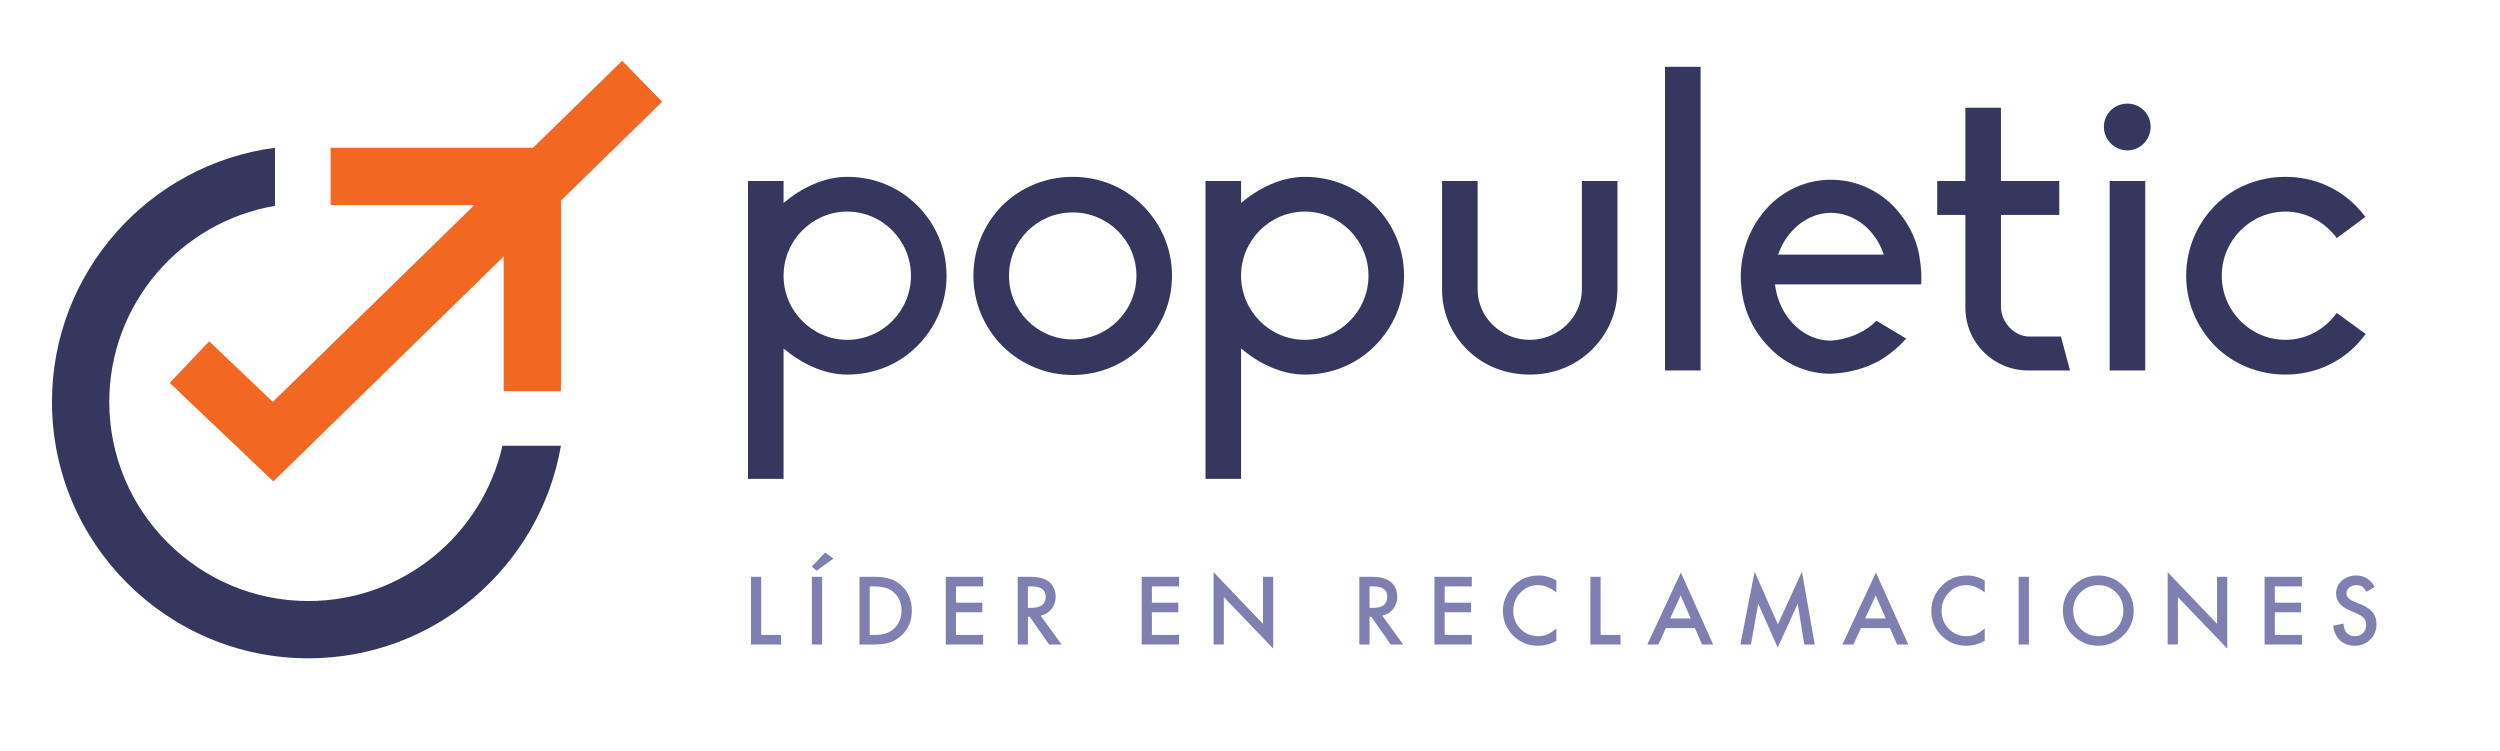
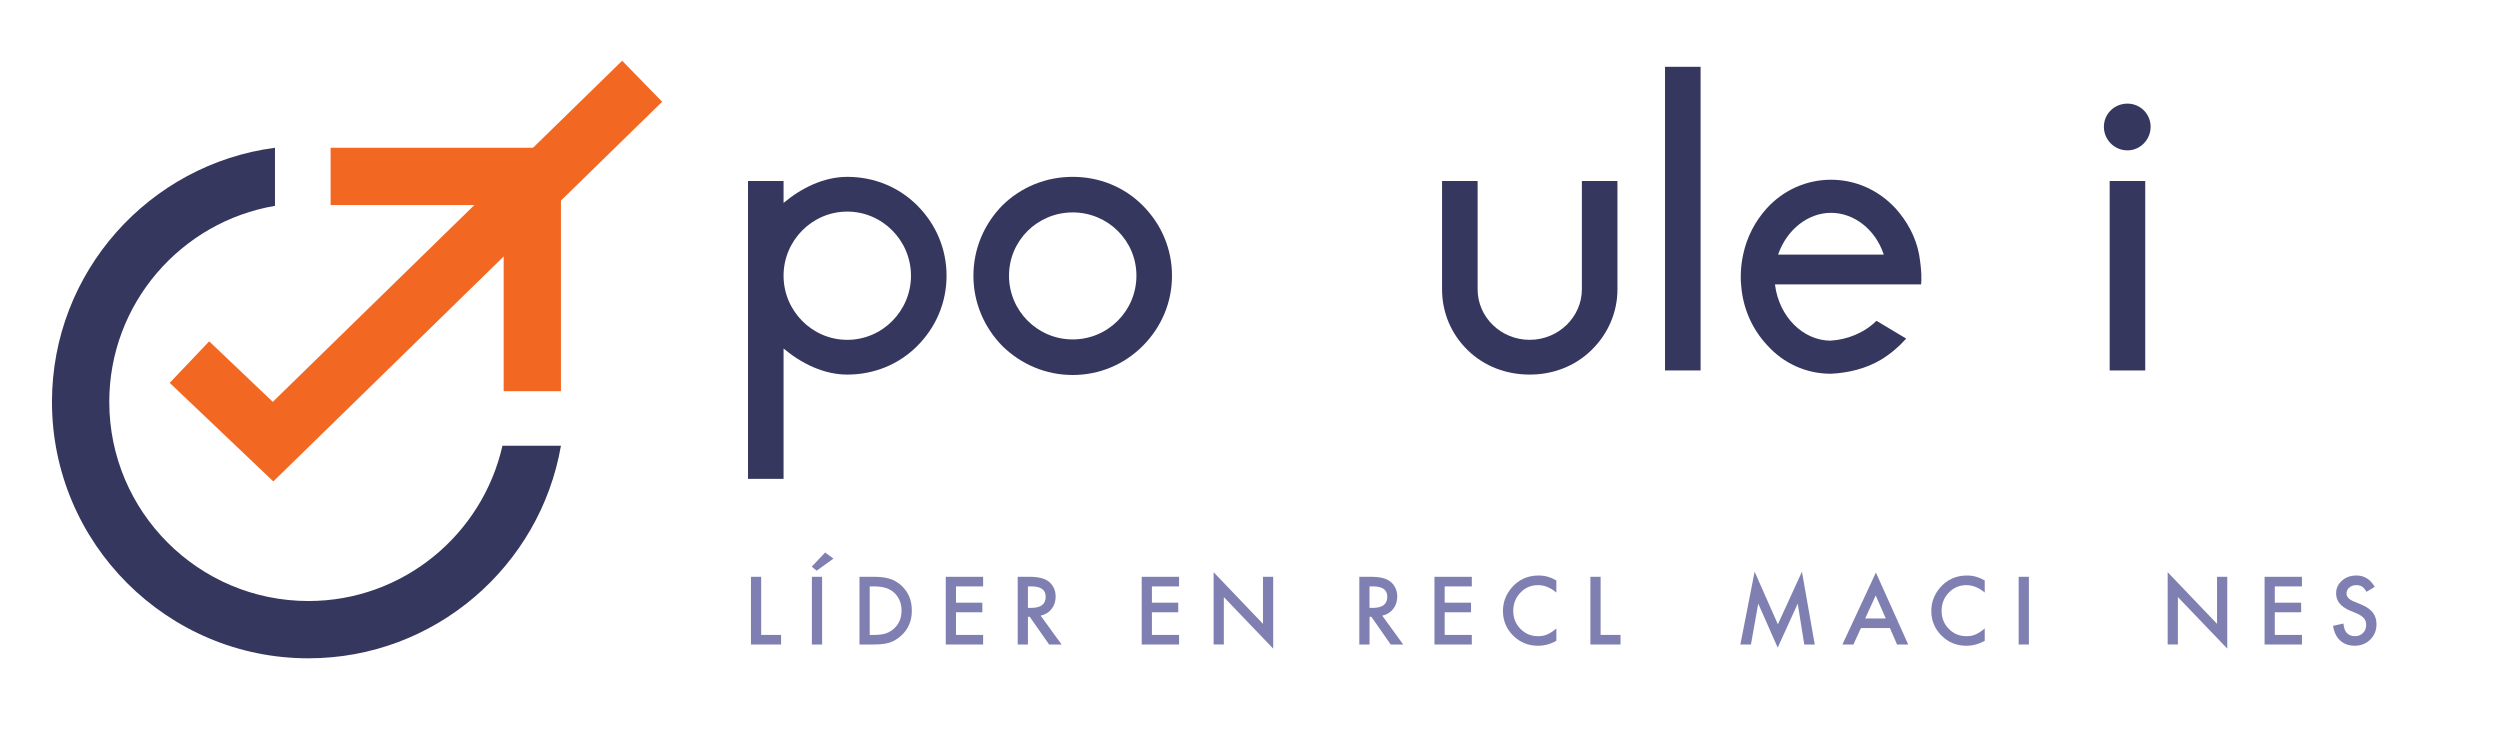
<svg xmlns="http://www.w3.org/2000/svg" enable-background="new 0 0 283 85" version="1.1" viewBox="0 0 283 85" xml:space="preserve">
  <g fill="#36375E">
    <path d="m107.15 31.211c0 2.997-1.171 5.807-3.325 7.961-2.107 2.107-4.917 3.231-7.914 3.231-2.669 0-5.198-1.264-7.211-2.95v14.751h-4.027v-33.717h4.027v2.482c2.014-1.686 4.542-2.95 7.211-2.95 2.997 0 5.807 1.124 7.914 3.231 2.155 2.154 3.325 4.964 3.325 7.961zm-4.027 0c0-3.98-3.231-7.258-7.212-7.258s-7.211 3.278-7.211 7.258c0 3.981 3.231 7.259 7.211 7.259s7.212-3.278 7.212-7.259z" />
    <path d="m132.67 31.211c0 2.997-1.171 5.807-3.325 7.961-2.107 2.107-4.917 3.278-7.915 3.278s-5.807-1.171-7.961-3.278c-2.107-2.154-3.278-4.964-3.278-7.961s1.171-5.807 3.278-7.961c2.154-2.107 4.964-3.231 7.961-3.231s5.807 1.124 7.915 3.231c2.154 2.154 3.325 4.964 3.325 7.961zm-4.027 0c0-3.98-3.231-7.165-7.212-7.165s-7.211 3.184-7.211 7.165 3.231 7.212 7.211 7.212 7.212-3.231 7.212-7.212z" />
-     <path d="m158.94 31.211c0 2.997-1.171 5.807-3.325 7.961-2.107 2.107-4.917 3.231-7.914 3.231-2.669 0-5.198-1.264-7.211-2.95v14.751h-4.027v-33.717h4.027v2.482c2.014-1.686 4.542-2.95 7.211-2.95 2.997 0 5.807 1.124 7.914 3.231 2.154 2.154 3.325 4.964 3.325 7.961zm-4.028 0c0-3.98-3.231-7.258-7.212-7.258s-7.211 3.278-7.211 7.258c0 3.981 3.231 7.259 7.211 7.259s7.212-3.278 7.212-7.259z" />
    <path d="m163.24 32.756v-12.269h4.027v12.269c0 3.138 2.623 5.713 5.901 5.713 3.231 0 5.9-2.576 5.9-5.713v-12.269h4.027v12.269c0 2.623-1.077 5.058-2.95 6.884-1.874 1.826-4.355 2.763-6.978 2.763-2.669 0-5.151-0.937-7.024-2.763s-2.903-4.261-2.903-6.884z" />
    <path d="M188.48,41.935V7.562h4.027v34.373H188.48z" />
    <path d="m217.47 32.195h-16.531v0.093c0.468 3.559 3.138 6.229 6.229 6.275 1.92-0.094 3.887-0.89 5.245-2.248l3.372 2.014c-0.843 0.937-1.78 1.733-2.857 2.388-1.639 0.983-3.652 1.499-5.666 1.592-2.81 0-5.386-1.17-7.259-3.278-1.686-1.827-2.716-4.168-2.903-6.744-0.047-0.328-0.047-0.655-0.047-0.983 0-0.843 0.094-1.686 0.281-2.529 0.422-1.967 1.358-3.746 2.669-5.198 1.873-2.061 4.496-3.231 7.259-3.231 2.81 0 5.385 1.171 7.305 3.231 1.311 1.452 2.294 3.231 2.669 5.198 0.328 1.921 0.281 2.998 0.234 3.42zm-4.214-3.372l-0.047-0.094c-0.937-2.763-3.325-4.636-5.947-4.636-2.576 0-4.964 1.873-5.948 4.636l-0.046 0.094h11.988z" />
-     <path d="m222.48 34.817v-10.49h-3.185v-3.84h3.185v-8.289h4.027v8.289h6.603v3.84h-6.603v10.396c0 1.733 1.499 3.372 3.185 3.372h3.605l1.03 3.84h-4.729c-3.933 0-7.118-3.138-7.118-7.118z" />
    <path d="m238.16 14.353c0-1.452 1.171-2.623 2.669-2.623 1.452 0 2.622 1.171 2.622 2.623s-1.17 2.669-2.622 2.669c-1.498 0-2.669-1.218-2.669-2.669zm0.655 6.134h4.027v21.448h-4.027v-21.448z" />
-     <path d="m267.8 37.814c-0.375 0.468-0.749 0.937-1.17 1.358-2.107 2.107-4.918 3.231-7.915 3.231s-5.854-1.124-7.961-3.231c-2.107-2.154-3.278-4.964-3.278-7.961s1.171-5.807 3.278-7.961c2.107-2.107 4.964-3.231 7.961-3.231s5.807 1.124 7.915 3.231c0.421 0.422 0.795 0.843 1.123 1.312l-3.23 2.388c-1.312-1.779-3.419-2.997-5.807-2.997-3.981 0-7.212 3.278-7.212 7.258 0 3.981 3.231 7.259 7.212 7.259 2.388 0 4.495-1.218 5.807-3.044l3.277 2.388z" />
  </g>
  <polygon points="30.939 54.496 19.209 43.339 23.68 38.639 30.88 45.489 70.427 6.877 74.958 11.517" fill="#F26822" />
  <polygon points="63.5 44.281 57.013 44.281 57.013 23.212 37.424 23.212 37.424 16.726 63.5 16.726" fill="#F26822" />
  <path d="m34.91 68.035c-12.429 0-22.54-10.11-22.54-22.54 0-11.136 8.127-20.387 18.758-22.194v-6.575c-14.224 1.86-25.245 14.047-25.245 28.769 0 16.004 13.021 29.026 29.026 29.026 14.311 0 26.228-10.416 28.59-24.063h-6.622c-2.268 10.045-11.247 17.577-21.967 17.577z" fill="#36375E" />
  <g fill="#7F7FB2">
    <path d="m86.166 65.294v6.578h2.253v1.087h-3.41v-7.665h1.157z" />
    <path d="m94.348 63.234l-1.906 1.37-0.551-0.462 1.514-1.598 0.943 0.69zm-1.286 2.06v7.665h-1.157v-7.665h1.157z" />
    <path d="m97.293 72.958v-7.665h1.608c0.771 0 1.38 0.076 1.827 0.229 0.48 0.149 0.915 0.402 1.306 0.759 0.791 0.722 1.187 1.669 1.187 2.844 0 1.178-0.412 2.131-1.236 2.859-0.414 0.364-0.847 0.618-1.3 0.76-0.424 0.142-1.024 0.213-1.802 0.213h-1.59zm1.157-1.086h0.521c0.52 0 0.952-0.055 1.296-0.164 0.344-0.116 0.655-0.299 0.933-0.551 0.569-0.52 0.854-1.197 0.854-2.031 0-0.84-0.282-1.522-0.844-2.045-0.506-0.467-1.252-0.7-2.239-0.7h-0.521v5.491z" />
    <path d="m111.29 66.381h-3.073v1.842h2.983v1.087h-2.983v2.562h3.073v1.087h-4.229v-7.665h4.229v1.087z" />
    <path d="m117.8 69.692l2.373 3.267h-1.415l-2.189-3.137h-0.208v3.137h-1.157v-7.665h1.355c1.013 0 1.744 0.19 2.194 0.571 0.497 0.424 0.745 0.983 0.745 1.678 0 0.543-0.156 1.01-0.467 1.4s-0.721 0.64-1.231 0.749zm-1.439-0.879h0.367c1.095 0 1.643-0.418 1.643-1.256 0-0.784-0.533-1.177-1.599-1.177h-0.412v2.433z" />
    <path d="m133.47 66.381h-3.073v1.842h2.983v1.087h-2.983v2.562h3.073v1.087h-4.229v-7.665h4.229v1.087z" />
    <path d="m137.38 72.958v-8.186l5.589 5.848v-5.327h1.157v8.131l-5.589-5.833v5.366h-1.157z" />
    <path d="m156.47 69.692l2.373 3.267h-1.415l-2.189-3.137h-0.208v3.137h-1.157v-7.665h1.355c1.013 0 1.744 0.19 2.194 0.571 0.497 0.424 0.745 0.983 0.745 1.678 0 0.543-0.156 1.01-0.467 1.4s-0.722 0.64-1.231 0.749zm-1.44-0.879h0.367c1.095 0 1.643-0.418 1.643-1.256 0-0.784-0.533-1.177-1.599-1.177h-0.412v2.433z" />
    <path d="m166.61 66.381h-3.073v1.842h2.983v1.087h-2.983v2.562h3.073v1.087h-4.229v-7.665h4.229v1.087z" />
    <path d="m176.18 65.706v1.37c-0.668-0.56-1.36-0.839-2.075-0.839-0.788 0-1.451 0.283-1.991 0.849-0.542 0.562-0.814 1.251-0.814 2.065 0 0.804 0.271 1.483 0.814 2.036s1.208 0.829 1.996 0.829c0.407 0 0.753-0.066 1.038-0.198 0.159-0.066 0.324-0.156 0.494-0.268 0.17-0.113 0.35-0.249 0.539-0.407v1.395c-0.662 0.374-1.357 0.561-2.085 0.561-1.096 0-2.03-0.382-2.805-1.147-0.771-0.771-1.157-1.701-1.157-2.79 0-0.977 0.323-1.847 0.968-2.611 0.794-0.937 1.822-1.405 3.083-1.405 0.688-1e-3 1.353 0.186 1.995 0.56z" />
    <path d="m181.19 65.294v6.578h2.253v1.087h-3.41v-7.665h1.157z" />
-     <path d="m191.86 71.097h-3.281l-0.854 1.861h-1.246l3.793-8.146 3.658 8.146h-1.266l-0.804-1.861zm-0.471-1.087l-1.137-2.606-1.191 2.606h2.328z" />
    <path d="m197.01 72.958l1.613-8.24 2.631 5.957 2.726-5.957 1.449 8.24h-1.187l-0.739-4.626-2.269 4.979-2.204-4.984-0.824 4.631h-1.196z" />
    <path d="m213.94 71.097h-3.281l-0.854 1.861h-1.246l3.793-8.146 3.658 8.146h-1.266l-0.804-1.861zm-0.472-1.087l-1.137-2.606-1.191 2.606h2.328z" />
    <path d="m224.67 65.706v1.37c-0.668-0.56-1.36-0.839-2.075-0.839-0.788 0-1.451 0.283-1.991 0.849-0.542 0.562-0.814 1.251-0.814 2.065 0 0.804 0.271 1.483 0.814 2.036s1.208 0.829 1.996 0.829c0.407 0 0.753-0.066 1.038-0.198 0.159-0.066 0.324-0.156 0.494-0.268 0.17-0.113 0.35-0.249 0.539-0.407v1.395c-0.662 0.374-1.357 0.561-2.085 0.561-1.096 0-2.03-0.382-2.805-1.147-0.771-0.771-1.157-1.701-1.157-2.79 0-0.977 0.323-1.847 0.968-2.611 0.794-0.937 1.822-1.405 3.083-1.405 0.687-1e-3 1.352 0.186 1.995 0.56z" />
    <path d="m229.67 65.294v7.665h-1.157v-7.665h1.157z" />
-     <path d="m233.52 69.091c0-1.079 0.396-2.005 1.187-2.78 0.788-0.774 1.734-1.162 2.839-1.162 1.092 0 2.029 0.391 2.81 1.171 0.785 0.781 1.177 1.719 1.177 2.815 0 1.102-0.394 2.037-1.182 2.805-0.791 0.771-1.746 1.157-2.864 1.157-0.99 0-1.878-0.343-2.666-1.028-0.868-0.757-1.301-1.75-1.301-2.978zm1.166 0.015c0 0.847 0.285 1.544 0.854 2.09 0.566 0.546 1.219 0.819 1.961 0.819 0.804 0 1.482-0.278 2.035-0.834 0.553-0.562 0.829-1.248 0.829-2.055 0-0.817-0.273-1.502-0.819-2.055-0.542-0.556-1.214-0.833-2.015-0.833-0.798 0-1.471 0.278-2.021 0.833-0.549 0.55-0.824 1.228-0.824 2.035z" />
    <path d="m245.38 72.958v-8.186l5.589 5.848v-5.327h1.157v8.131l-5.589-5.833v5.366h-1.157z" />
    <path d="m260.58 66.381h-3.073v1.842h2.983v1.087h-2.983v2.562h3.073v1.087h-4.229v-7.665h4.229v1.087z" />
    <path d="m268.82 66.436l-0.938 0.556c-0.176-0.305-0.344-0.503-0.502-0.596-0.166-0.106-0.379-0.159-0.641-0.159-0.32 0-0.588 0.091-0.799 0.273-0.212 0.179-0.318 0.404-0.318 0.675 0 0.374 0.278 0.675 0.834 0.904l0.766 0.312c0.621 0.251 1.076 0.559 1.364 0.921s0.433 0.807 0.433 1.333c0 0.705-0.235 1.287-0.705 1.747-0.474 0.463-1.061 0.695-1.763 0.695-0.665 0-1.214-0.197-1.647-0.591-0.428-0.394-0.693-0.948-0.8-1.663l1.171-0.258c0.054 0.45 0.146 0.761 0.279 0.934 0.238 0.331 0.585 0.496 1.042 0.496 0.36 0 0.66-0.121 0.898-0.362s0.357-0.547 0.357-0.918c0-0.149-0.021-0.285-0.062-0.409-0.042-0.125-0.106-0.238-0.194-0.343-0.088-0.104-0.201-0.202-0.34-0.293-0.14-0.091-0.305-0.178-0.497-0.26l-0.739-0.308c-1.049-0.443-1.573-1.092-1.573-1.946 0-0.576 0.22-1.057 0.66-1.444 0.439-0.391 0.988-0.586 1.643-0.586 0.885-1e-3 1.575 0.429 2.071 1.29z" />
  </g>
</svg>